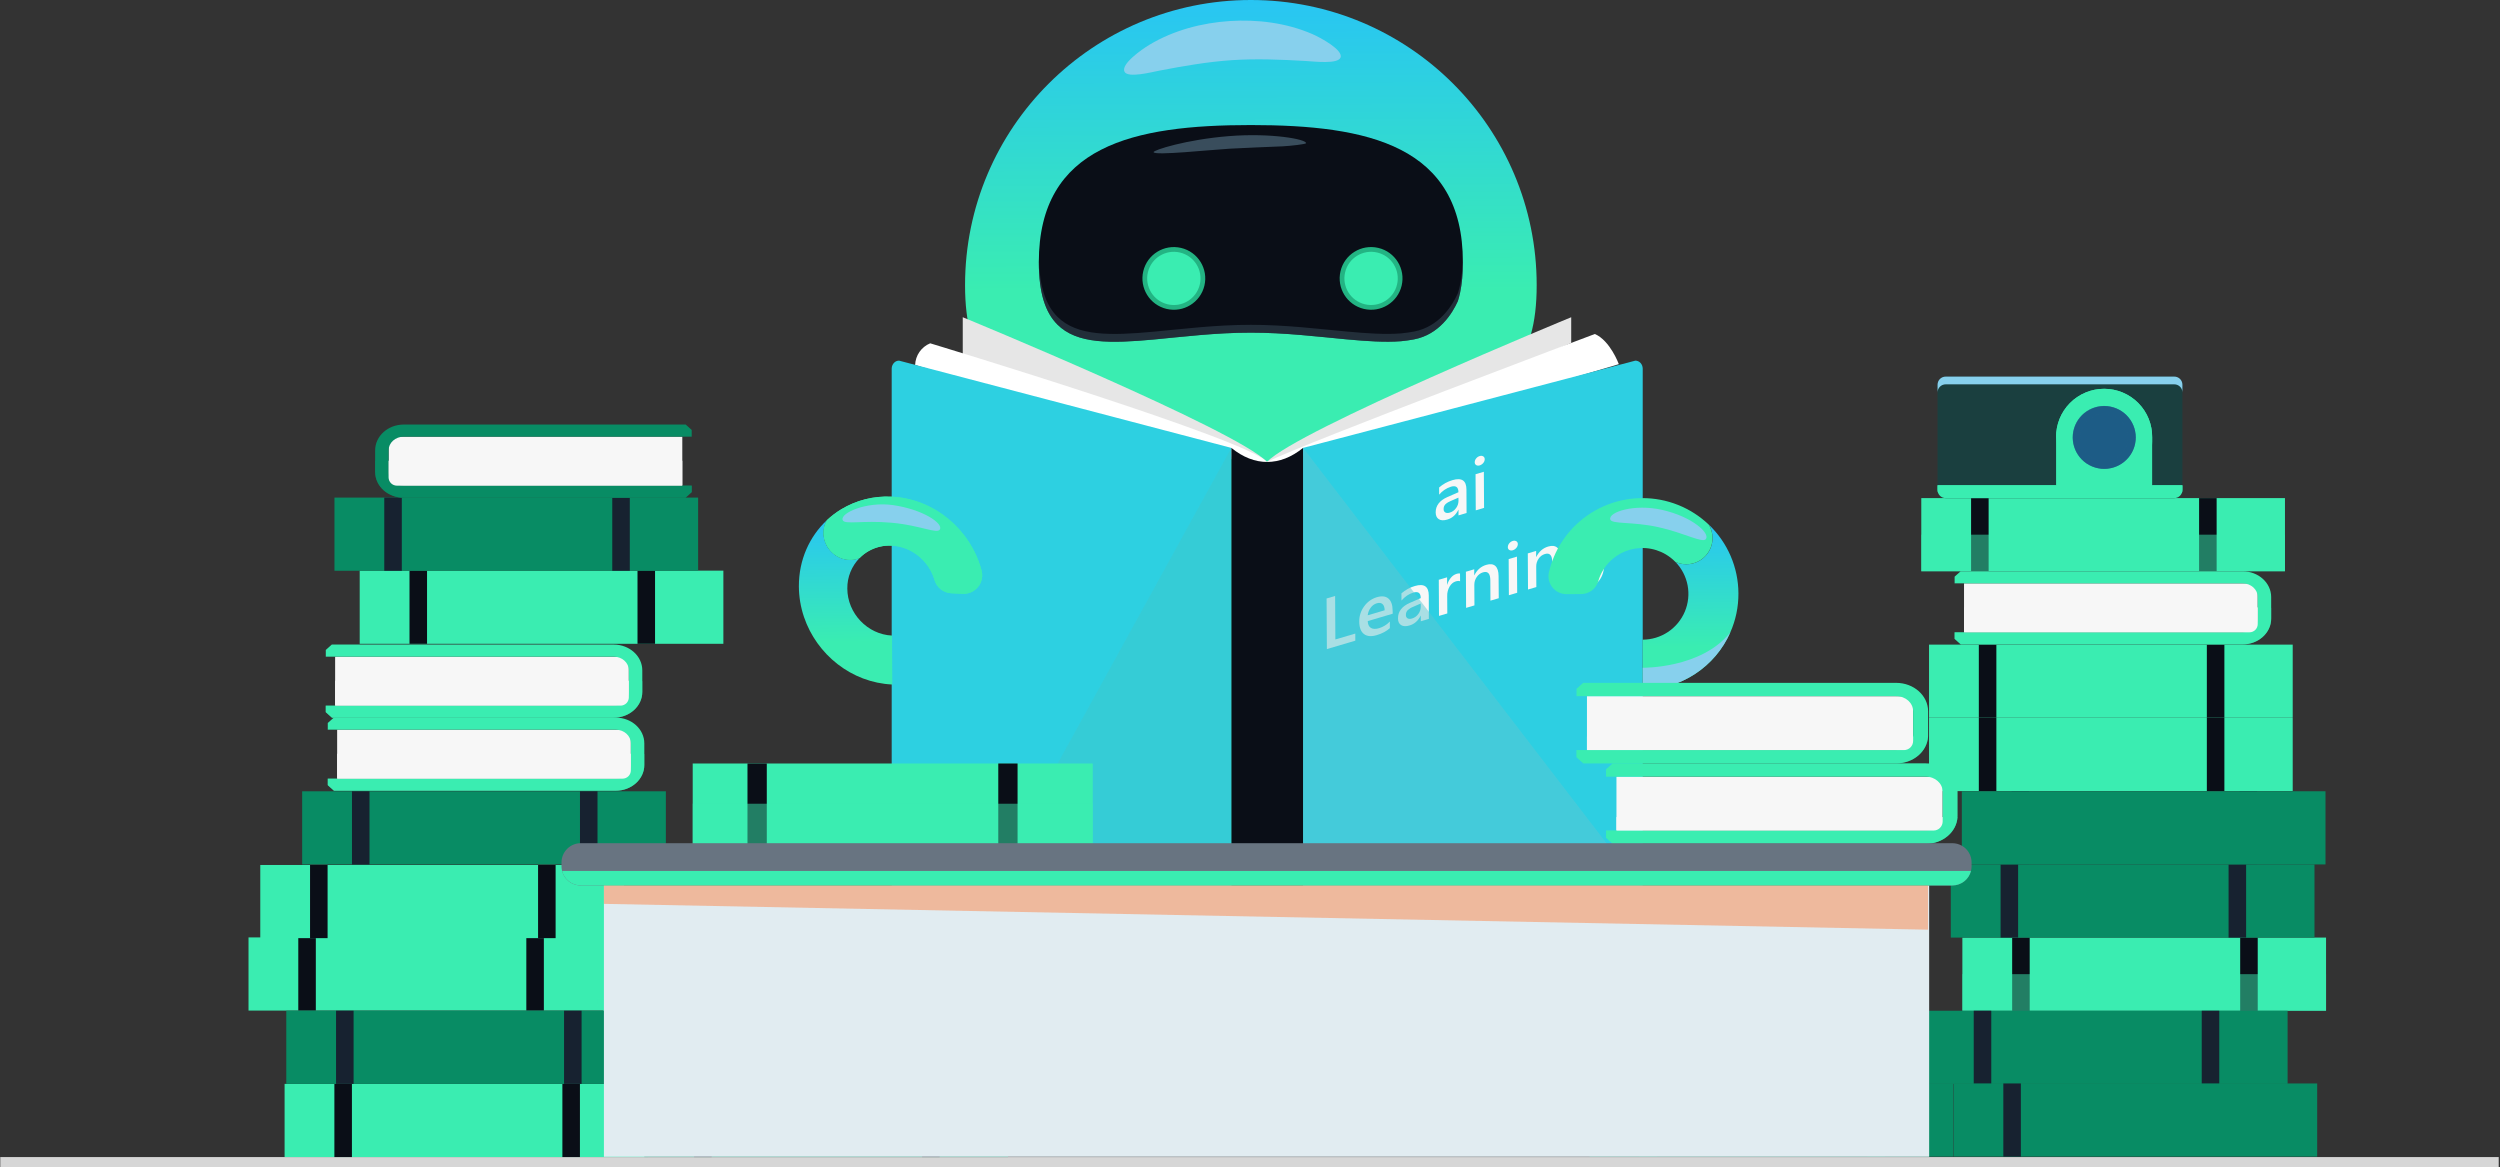
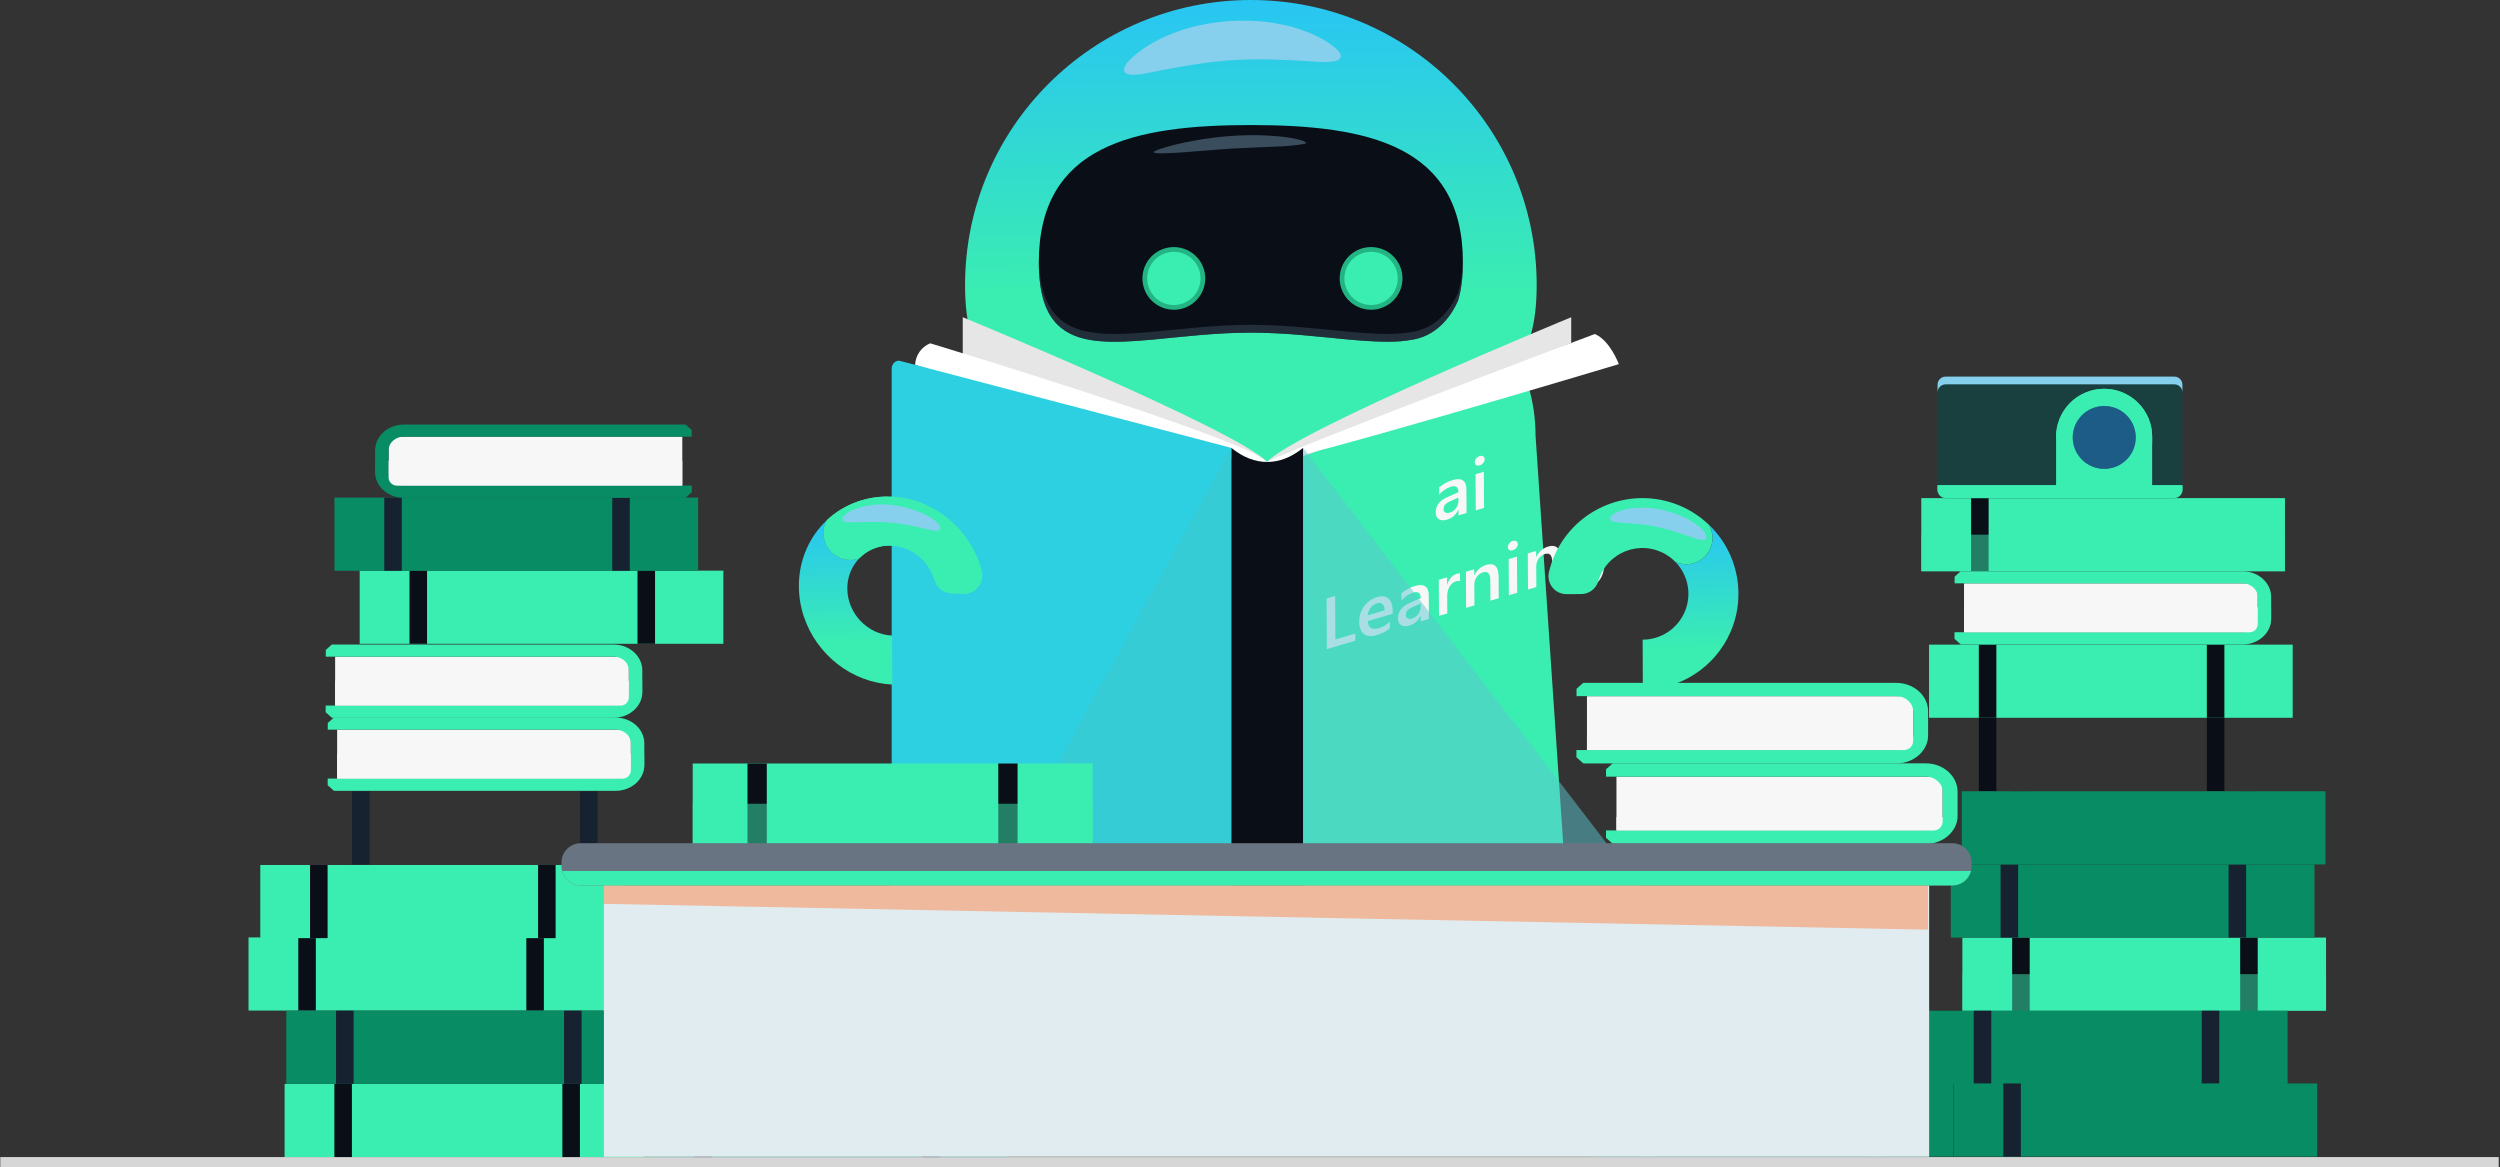
<svg xmlns="http://www.w3.org/2000/svg" width="527" height="246" viewBox="0 0 527 246" fill="none">
  <rect x="0" y="0" width="527" height="246" fill="#333333" stroke="none" />
  <g clip-path="url(#clip0_1218_2683)">
    <g style="mix-blend-mode:overlay">
      <path d="M526.729 243.906H0.059V246.009H526.729V243.906Z" fill="#D6D6D6" />
    </g>
    <path d="M330.436 191.386H195.617L202.365 91.758C202.365 77.187 210.852 65.374 221.321 65.374H304.732C315.201 65.374 323.688 77.187 323.688 91.758L330.436 191.386Z" fill="#3AEDB1" />
    <g style="mix-blend-mode:multiply">
      <path d="M237.668 81.928C237.668 81.928 276.438 86.428 281.722 88.804L295.276 82.415L243.083 75.295L237.668 81.928Z" fill="#3AEDB1" />
    </g>
    <path d="M323.932 60.114C323.932 93.315 296.958 80.134 263.684 80.134C230.409 80.134 203.434 93.315 203.434 60.114C203.434 26.914 230.409 0 263.684 0C296.958 0 323.932 26.914 323.932 60.114Z" fill="url(#paint0_linear_1218_2683)" />
    <path d="M308.375 55.271C308.375 57.722 308.177 59.831 307.797 61.643C307.661 62.288 307.503 62.894 307.323 63.461C306.15 66.07 303.418 70.501 298.079 71.542C297.229 71.703 296.301 71.836 295.332 71.929C292.005 72.195 288.156 71.929 283.916 71.541C277.84 70.975 270.963 70.122 263.678 70.122C256.287 70.122 249.316 70.999 243.176 71.573C234.214 72.4 227.017 72.571 222.879 68.397C220.376 65.878 218.984 61.776 218.984 55.279C218.984 30.651 238.994 26.361 263.678 26.361C288.363 26.361 308.375 30.643 308.375 55.271Z" fill="#0A0E17" />
    <g style="mix-blend-mode:multiply" opacity="0.5">
      <path d="M307.794 59.995C307.659 60.64 307.5 61.245 307.321 61.814C306.148 64.422 303.415 68.853 298.076 69.893C297.226 70.054 296.299 70.186 295.329 70.28C292.002 70.546 288.153 70.28 283.913 69.891C277.837 69.326 270.96 68.473 263.676 68.473C256.285 68.473 249.314 69.35 243.173 69.924C234.212 70.752 227.014 70.922 222.876 66.747C220.489 64.347 219.114 60.5 218.998 54.512C218.998 54.767 218.988 55.021 218.988 55.279C218.988 61.777 220.38 65.878 222.883 68.397C227.029 72.571 234.218 72.4 243.18 71.573C249.32 71.007 256.291 70.122 263.682 70.122C270.967 70.122 277.844 70.975 283.92 71.541C288.16 71.937 292.009 72.195 295.336 71.929C296.305 71.836 297.228 71.707 298.083 71.542C303.415 70.501 306.154 66.07 307.327 63.462C307.507 62.893 307.665 62.287 307.801 61.643C308.18 59.831 308.379 57.722 308.379 55.271C308.379 55.023 308.379 54.778 308.369 54.533C308.347 56.367 308.154 58.196 307.794 59.995Z" fill="#394D5C" />
    </g>
    <path d="M248.852 52.746C252.144 53.522 254.181 56.812 253.405 60.093C252.628 63.375 249.332 65.409 246.04 64.634C242.749 63.859 240.712 60.569 241.488 57.287C242.265 54.005 245.561 51.971 248.852 52.746Z" fill="#3AEDB1" stroke="#23B483" />
    <path d="M290.431 52.744C293.722 53.52 295.759 56.81 294.983 60.091C294.206 63.373 290.91 65.407 287.619 64.632C284.327 63.857 282.29 60.567 283.066 57.285C283.843 54.003 287.139 51.969 290.431 52.744Z" fill="#3AEDB1" stroke="#23B483" />
    <g style="mix-blend-mode:screen">
      <path d="M282.581 12.136C282.006 13.559 277.136 12.966 275.24 12.856C270.069 12.56 264.874 12.341 259.752 12.677C254.63 13.014 249.514 13.912 244.424 14.885C242.738 15.207 237.789 16.508 237.052 15.133C236.199 13.546 240.696 10.402 242.276 9.453C247.415 6.362 253.426 4.818 259.207 4.437C264.989 4.056 271.154 4.8 276.659 7.189C278.38 7.939 283.216 10.56 282.581 12.136Z" fill="#87D0ED" />
    </g>
    <g style="mix-blend-mode:screen">
      <path d="M243.178 32.083C243.443 32.833 254.906 31.6 259.264 31.342C262.958 31.124 266.697 31.019 270.414 30.845C271.991 30.766 275.276 30.397 275.313 30.191C275.463 29.36 267.995 27.98 259.035 28.696C250.075 29.412 243.031 31.664 243.178 32.083Z" fill="#394D5C" />
    </g>
    <path d="M331.211 72.284V66.873C331.211 66.873 273.633 90.558 267.078 97.362C260.522 104.165 331.211 72.284 331.211 72.284Z" fill="#E6E6E6" />
    <path d="M202.949 75.628V66.873C202.949 66.873 260.525 90.558 267.082 97.362C273.639 104.165 202.949 75.628 202.949 75.628Z" fill="#E6E6E6" />
    <path d="M267.078 97.362C268.519 98.582 341.247 76.761 341.247 76.761C341.247 76.761 339.43 71.802 336.195 70.406C336.191 70.406 275.864 93.092 267.078 97.362Z" fill="white" />
-     <path d="M346.284 77.718V186.623C346.285 186.909 346.218 187.192 346.089 187.447C345.967 187.704 345.775 187.922 345.536 188.076C345.297 188.23 345.019 188.314 344.735 188.319L274.688 206.711V94.415L344.735 76.022C345.591 76.022 346.284 76.781 346.284 77.718Z" fill="#2DCFE2" />
    <path d="M267.079 97.427C265.265 99.541 192.91 76.937 192.91 76.937C192.942 75.951 193.258 74.996 193.821 74.185C194.384 73.375 195.17 72.744 196.084 72.369C196.084 72.369 264.019 92.911 267.079 97.427Z" fill="white" />
    <path d="M309.151 108.143L307.453 108.645V107.455L307.422 107.464C306.894 108.539 306.115 109.227 305.084 109.526C304.324 109.752 303.729 109.725 303.297 109.444C302.865 109.164 302.646 108.69 302.641 108.022C302.632 106.584 303.467 105.497 305.147 104.762L307.438 103.764C307.432 102.677 306.906 102.289 305.86 102.598C304.886 102.906 304.023 103.487 303.374 104.274L303.366 102.763C304.179 102.045 305.141 101.516 306.183 101.213C308.135 100.636 309.117 101.295 309.128 103.189L309.151 108.143ZM307.438 104.901L305.822 105.605C305.405 105.765 305.021 106.001 304.691 106.302C304.561 106.44 304.46 106.603 304.395 106.782C304.33 106.961 304.303 107.151 304.315 107.34C304.304 107.477 304.332 107.613 304.395 107.735C304.458 107.856 304.553 107.958 304.67 108.029C304.906 108.165 305.22 108.175 305.612 108.059C306.147 107.901 306.612 107.568 306.932 107.113C307.271 106.667 307.453 106.123 307.45 105.563L307.438 104.901Z" fill="#F7F7F7" />
    <path d="M311.92 98.104C311.8 98.148 311.672 98.165 311.545 98.155C311.417 98.145 311.293 98.108 311.182 98.046C311.079 97.982 310.997 97.892 310.942 97.784C310.888 97.677 310.864 97.557 310.873 97.437C310.875 97.144 310.982 96.862 311.174 96.64C311.361 96.402 311.617 96.228 311.907 96.141C312.03 96.095 312.161 96.076 312.292 96.087C312.422 96.097 312.549 96.136 312.663 96.2C312.767 96.264 312.85 96.356 312.905 96.464C312.961 96.572 312.985 96.693 312.977 96.814C312.971 97.102 312.863 97.379 312.671 97.595C312.479 97.837 312.217 98.015 311.92 98.104ZM312.841 107.062L311.091 107.581L311.046 99.965L312.796 99.446L312.841 107.062Z" fill="#F7F7F7" />
    <path d="M285.699 135.052L279.708 136.826L279.645 126.16L281.441 125.628L281.495 134.799L285.696 133.558L285.699 135.052Z" fill="#F7F7F7" />
    <path d="M293.583 129.369L288.317 130.928C288.341 131.626 288.564 132.104 288.986 132.361C289.409 132.619 289.986 132.639 290.721 132.421C291.582 132.153 292.361 131.671 292.983 131.02V132.411C292.282 133.056 291.353 133.55 290.196 133.892C289.058 134.229 288.165 134.147 287.515 133.646C286.866 133.146 286.536 132.268 286.528 131.014C286.512 129.856 286.881 128.726 287.578 127.8C288.222 126.889 289.153 126.219 290.223 125.896C291.28 125.583 292.099 125.676 292.681 126.175C293.263 126.674 293.557 127.518 293.565 128.706L293.583 129.369ZM291.885 128.65C291.885 128.031 291.723 127.592 291.432 127.334C291.141 127.076 290.734 127.023 290.222 127.173C289.705 127.33 289.256 127.655 288.945 128.095C288.595 128.568 288.375 129.124 288.309 129.708L291.885 128.65Z" fill="#F7F7F7" />
    <path d="M301.2 130.463L299.502 130.966V129.775L299.471 129.785C298.944 130.859 298.165 131.547 297.133 131.847C296.379 132.072 295.783 132.046 295.346 131.766C294.908 131.487 294.693 131.012 294.699 130.342C294.69 128.904 295.525 127.818 297.204 127.082L299.495 126.084C299.489 124.998 298.963 124.61 297.917 124.92C296.996 125.191 296.168 125.749 295.433 126.594L295.423 125.083C296.237 124.366 297.199 123.836 298.241 123.534C300.192 122.957 301.174 123.615 301.186 125.509L301.2 130.463ZM299.487 127.223L297.871 127.926C297.454 128.085 297.07 128.322 296.74 128.622C296.61 128.76 296.509 128.924 296.444 129.102C296.379 129.281 296.352 129.471 296.364 129.66C296.354 129.797 296.382 129.933 296.444 130.055C296.507 130.176 296.602 130.278 296.719 130.349C296.955 130.487 297.269 130.497 297.661 130.38C298.196 130.221 298.661 129.888 298.981 129.433C299.32 128.988 299.502 128.443 299.499 127.884L299.487 127.223Z" fill="#F7F7F7" />
    <path d="M307.787 122.533C307.574 122.431 307.27 122.439 306.873 122.557C306.354 122.711 305.923 123.07 305.58 123.634C305.222 124.251 305.046 124.956 305.071 125.669L305.092 129.314L303.342 129.832L303.297 122.215L305.048 121.698V123.266L305.079 123.258C305.226 122.711 305.493 122.204 305.86 121.772C306.169 121.394 306.581 121.114 307.046 120.966C307.277 120.879 307.527 120.854 307.771 120.893L307.787 122.533Z" fill="#F7F7F7" />
    <path d="M315.937 126.102L314.186 126.621L314.162 122.329C314.154 120.906 313.639 120.346 312.617 120.648C312.076 120.811 311.61 121.158 311.3 121.629C310.96 122.111 310.781 122.687 310.788 123.276L310.813 127.619L309.055 128.138L309.012 120.522L310.768 120.003V121.267L310.799 121.257C311.371 120.125 312.203 119.397 313.295 119.074C314.134 118.824 314.776 118.902 315.223 119.311C315.67 119.719 315.896 120.431 315.902 121.446L315.937 126.102Z" fill="#F7F7F7" />
    <path d="M318.901 115.994C318.78 116.038 318.652 116.055 318.525 116.045C318.398 116.035 318.274 115.998 318.162 115.936C318.06 115.872 317.977 115.782 317.923 115.674C317.868 115.567 317.844 115.447 317.853 115.327C317.856 115.034 317.962 114.752 318.154 114.53C318.341 114.293 318.597 114.118 318.888 114.031C319.01 113.985 319.142 113.967 319.272 113.977C319.403 113.987 319.53 114.026 319.644 114.09C319.747 114.155 319.831 114.246 319.886 114.354C319.941 114.462 319.966 114.583 319.957 114.705C319.951 114.993 319.843 115.269 319.652 115.485C319.46 115.727 319.197 115.905 318.901 115.994ZM319.822 124.952L318.072 125.471L318.026 117.853L319.776 117.336L319.822 124.952Z" fill="#F7F7F7" />
    <path d="M328.986 122.241L327.236 122.759L327.21 118.467C327.203 117.042 326.688 116.482 325.667 116.785C325.127 116.946 324.66 117.291 324.348 117.76C324.008 118.242 323.829 118.818 323.836 119.407L323.862 123.75L322.104 124.271L322.059 116.654L323.817 116.134V117.398H323.846C324.42 116.265 325.252 115.537 326.342 115.213C327.183 114.965 327.826 115.044 328.272 115.45C328.718 115.856 328.943 116.568 328.949 117.586L328.986 122.241Z" fill="#F7F7F7" />
    <path d="M338.152 118.918C338.169 121.713 336.751 123.533 333.899 124.379C332.892 124.678 332.014 124.771 331.264 124.659L331.254 123.083C332.042 123.309 332.877 123.309 333.665 123.083C335.496 122.54 336.409 121.378 336.402 119.598V118.765H336.373C335.8 119.91 334.933 120.653 333.772 120.996C332.83 121.274 332.07 121.16 331.49 120.655C330.911 120.149 330.617 119.325 330.609 118.183C330.603 116.893 330.906 115.773 331.519 114.823C332.104 113.898 333.009 113.222 334.063 112.922C335.084 112.621 335.843 112.809 336.341 113.485L336.372 113.475V112.419L338.122 111.901L338.152 118.918ZM336.401 116.553V115.563C336.401 115.028 336.215 114.625 335.853 114.35C335.491 114.076 335.045 114.028 334.504 114.189C333.854 114.374 333.299 114.797 332.949 115.374C332.559 116.038 332.368 116.8 332.4 117.569C332.4 118.321 332.583 118.866 332.949 119.205C333.316 119.544 333.793 119.627 334.383 119.455C334.984 119.278 335.504 118.897 335.851 118.376C336.222 117.841 336.414 117.203 336.401 116.553Z" fill="#F7F7F7" />
    <path d="M259.566 94.415V206.711L258.401 206.405L205.574 192.539L189.519 188.323C188.662 188.323 187.969 187.563 187.969 186.627V77.718C187.966 77.466 188.018 77.216 188.12 76.985C188.223 76.755 188.374 76.549 188.564 76.383C188.828 76.151 189.167 76.023 189.519 76.022L259.566 94.415Z" fill="#2DD0E1" />
    <path d="M274.686 206.71C269.826 210.662 264.448 210.678 259.566 206.71V94.414C264.448 98.382 269.826 98.367 274.686 94.414V206.71Z" fill="#0A0E17" />
    <path d="M366.46 125.109C366.474 127.929 365.893 130.72 364.755 133.301C363.18 136.877 360.599 139.92 357.324 142.062C354.05 144.203 350.223 145.35 346.308 145.364L346.291 140.758L346.27 134.844C348.171 134.838 350.029 134.273 351.611 133.22C353.193 132.166 354.428 130.671 355.164 128.922C355.899 127.172 356.102 125.245 355.746 123.381C355.391 121.517 354.493 119.798 353.165 118.441C354.237 118.933 355.439 119.071 356.595 118.833C357.752 118.595 358.801 117.994 359.59 117.117C360.38 116.241 360.867 115.136 360.981 113.964C361.096 112.791 360.831 111.613 360.226 110.602C362.191 112.476 363.757 114.727 364.828 117.22C365.899 119.713 366.454 122.396 366.46 125.109Z" fill="url(#paint1_linear_1218_2683)" />
    <path d="M346.156 105.001C351.392 104.981 356.431 106.989 360.214 110.602C360.819 111.613 361.085 112.79 360.971 113.962C360.857 115.135 360.371 116.24 359.582 117.116C358.794 117.992 357.745 118.594 356.589 118.832C355.433 119.071 354.231 118.934 353.159 118.442C352.558 117.827 351.877 117.294 351.136 116.857C349.863 116.108 348.435 115.66 346.962 115.546C345.489 115.433 344.009 115.658 342.636 116.204C341.263 116.749 340.034 117.601 339.043 118.695C338.051 119.788 337.324 121.093 336.916 122.51C336.69 123.293 336.215 123.981 335.564 124.471C334.912 124.962 334.119 125.229 333.303 125.232L330.21 125.243C329.639 125.244 329.075 125.117 328.561 124.87C328.046 124.623 327.595 124.263 327.239 123.817C326.884 123.371 326.635 122.851 326.51 122.295C326.385 121.739 326.387 121.162 326.518 120.608C327.552 116.18 330.054 112.231 333.618 109.398C337.182 106.566 341.599 105.016 346.156 105.001Z" fill="#3AEDB1" />
    <g style="mix-blend-mode:multiply">
-       <path d="M364.75 133.303C363.175 136.879 360.593 139.922 357.319 142.063C354.045 144.205 350.218 145.352 346.303 145.366L346.285 140.76C346.285 140.76 358.643 140.966 364.75 133.303Z" fill="#87D0ED" />
-     </g>
+       </g>
    <g style="mix-blend-mode:multiply" opacity="0.5">
      <path d="M346.089 187.447C345.967 187.703 345.775 187.921 345.536 188.075C345.297 188.229 345.019 188.314 344.735 188.319L274.688 206.71V94.414L346.089 187.447Z" fill="#5CC7D2" />
    </g>
    <g style="mix-blend-mode:multiply" opacity="0.5">
      <path d="M259.566 204.761C259.576 205.124 259.468 205.481 259.258 205.777C259.048 206.073 258.747 206.293 258.401 206.404L205.574 192.539L259.567 94.418L259.566 204.761Z" fill="#3DC7CC" />
    </g>
    <path d="M174.323 109.639C170.647 113.075 168.374 118.023 168.403 123.626C168.415 125.82 168.781 127.997 169.485 130.075C172.161 137.975 179.496 143.91 188.095 144.295L188.042 133.977C182.871 133.746 178.641 129.301 178.615 124.079C178.599 122.882 178.821 121.693 179.269 120.582C179.717 119.472 180.382 118.461 181.225 117.609C179.034 118.544 176.341 117.843 174.761 115.767C173.339 113.9 173.237 111.461 174.323 109.639Z" fill="url(#paint2_linear_1218_2683)" />
    <path d="M187.895 104.701C184.181 104.516 180.498 105.445 177.319 107.368C176.245 108.019 175.243 108.78 174.326 109.638C173.24 111.46 173.342 113.899 174.766 115.764C176.344 117.839 179.036 118.541 181.229 117.606C181.804 117.026 182.456 116.53 183.168 116.13C184.625 115.321 186.279 114.935 187.945 115.016C192.206 115.207 195.829 118.257 196.986 122.249C197.212 123.035 197.682 123.73 198.326 124.235C198.971 124.74 199.759 125.03 200.578 125.064L202.96 125.171C203.574 125.198 204.186 125.08 204.747 124.827C205.307 124.573 205.8 124.192 206.185 123.713C206.57 123.235 206.837 122.672 206.963 122.072C207.09 121.471 207.073 120.849 206.914 120.256C204.638 111.69 196.973 105.109 187.895 104.701Z" fill="#3AEDB1" />
    <path d="M187.895 104.701C184.181 104.516 180.498 105.445 177.319 107.368C176.245 108.019 175.243 108.78 174.326 109.638C173.24 111.46 173.342 113.899 174.766 115.764C176.344 117.839 179.036 118.541 181.229 117.606C181.804 117.026 182.456 116.53 183.168 116.13C184.625 115.321 186.279 114.935 187.945 115.016C192.206 115.207 195.829 118.257 196.986 122.249C197.212 123.035 197.682 123.73 198.326 124.235C198.971 124.74 199.759 125.03 200.578 125.064L202.96 125.171C203.574 125.198 204.186 125.08 204.747 124.827C205.307 124.573 205.8 124.192 206.185 123.713C206.57 123.235 206.837 122.672 206.963 122.072C207.09 121.471 207.073 120.849 206.914 120.256C204.638 111.69 196.973 105.109 187.895 104.701Z" fill="#3AEDB1" />
    <g style="mix-blend-mode:screen">
      <path d="M198.12 111.617C197.522 112.614 194.012 110.734 187.917 110.189C181.777 109.639 178.012 110.672 177.63 109.621C177.089 108.138 182.67 105.665 188.281 106.48C194.515 107.387 198.898 110.323 198.12 111.617Z" fill="#87D0ED" />
    </g>
    <g style="mix-blend-mode:screen">
      <path d="M359.602 113.631C358.901 114.558 355.089 112.341 349.61 111.13C344.094 109.903 339.709 110.556 339.441 109.476C339.059 107.944 344.524 106.156 350.364 107.482C356.786 108.937 360.514 112.426 359.602 113.631Z" fill="#87D0ED" />
    </g>
    <path d="M483.303 135.887H406.641V151.309H483.303V135.887Z" fill="#3AEDB1" />
    <path d="M420.834 135.887H417.137V151.309H420.834V135.887Z" fill="#0A0E17" />
    <path d="M468.9 135.887H465.203V151.309H468.9V135.887Z" fill="#0A0E17" />
-     <path d="M483.303 151.344H406.641V166.766H483.303V151.344Z" fill="#3AEDB1" />
    <path d="M420.834 151.344H417.137V166.766H420.834V151.344Z" fill="#0A0E17" />
    <path d="M468.9 151.343H465.203V166.764H468.9V151.343Z" fill="#0A0E17" />
    <path d="M490.331 197.643H413.668V213.065H490.331V197.643Z" fill="#3AEDB1" />
    <path d="M427.861 197.643H424.164V213.065H427.861V197.643Z" fill="#0A0E17" />
    <path d="M475.928 197.642H472.23V213.063H475.928V197.642Z" fill="#0A0E17" />
    <g style="mix-blend-mode:multiply" opacity="0.5">
      <path d="M490.331 205.353H413.668V213.065H490.331V205.353Z" fill="#3AEDB1" />
    </g>
    <path d="M481.67 105H405.008V120.422H481.67V105Z" fill="#3AEDB1" />
    <path d="M419.201 105H415.504V120.422H419.201V105Z" fill="#0A0E17" />
-     <path d="M467.267 105H463.57V120.422H467.267V105Z" fill="#0A0E17" />
    <g style="mix-blend-mode:multiply" opacity="0.5">
      <path d="M481.67 112.71H405.008V120.422H481.67V112.71Z" fill="#3AEDB1" />
    </g>
    <path d="M411.741 228.396H335.078V243.818H411.741V228.396Z" fill="#088C64" />
    <path d="M349.271 228.396H345.574V243.818H349.271V228.396Z" fill="#088C64" />
    <path d="M397.334 228.395H393.637V243.816H397.334V228.395Z" fill="#088C64" />
    <path d="M136.655 228.484H59.992V243.906H136.655V228.484Z" fill="#3AEDB1" />
    <path d="M74.185 228.484H70.488V243.906H74.185V228.484Z" fill="#0A0E17" />
    <path d="M122.248 228.484H118.551V243.906H122.248V228.484Z" fill="#0A0E17" />
    <path d="M129.049 197.606H52.387V213.028H129.049V197.606Z" fill="#3AEDB1" />
    <path d="M66.576 197.606H62.879V213.028H66.576V197.606Z" fill="#0A0E17" />
    <path d="M114.646 197.604H110.949V213.026H114.646V197.604Z" fill="#0A0E17" />
    <path d="M152.487 120.29H75.824V135.712H152.487V120.29Z" fill="#3AEDB1" />
    <path d="M90.021 120.29H86.324V135.712H90.021V120.29Z" fill="#0A0E17" />
    <path d="M138.084 120.29H134.387V135.712H138.084V120.29Z" fill="#0A0E17" />
    <path d="M131.53 182.339H54.867V197.76H131.53V182.339Z" fill="#3AEDB1" />
    <path d="M69.056 182.339H65.359V197.76H69.056V182.339Z" fill="#0A0E17" />
    <path d="M117.123 182.339H113.426V197.76H117.123V182.339Z" fill="#0A0E17" />
    <path d="M427.744 166.8H424.047V182.221H427.744V166.8Z" fill="#172230" />
    <path d="M475.807 166.8H472.109V182.221H475.807V166.8Z" fill="#172230" />
    <path d="M487.893 182.222H411.23V197.643H487.893V182.222Z" fill="#088C64" />
    <path d="M425.42 182.222H421.723V197.643H425.42V182.222Z" fill="#172230" />
    <path d="M473.482 182.222H469.785V197.643H473.482V182.222Z" fill="#172230" />
    <path d="M482.225 213.063H405.562V228.485H482.225V213.063Z" fill="#088C64" />
    <path d="M419.76 213.063H416.062V228.485H419.76V213.063Z" fill="#172230" />
    <path d="M467.822 213.063H464.125V228.485H467.822V213.063Z" fill="#172230" />
    <path d="M488.463 228.395H411.801V243.816H488.463V228.395Z" fill="#088C64" />
    <path d="M425.998 228.395H422.301V243.816H425.998V228.395Z" fill="#172230" />
    <path d="M212.483 212.455H135.82V227.877H212.483V212.455Z" fill="#088C64" />
    <path d="M150.014 212.455H146.316V227.877H150.014V212.455Z" fill="#172230" />
    <path d="M198.076 212.455H194.379V227.877H198.076V212.455Z" fill="#172230" />
    <path d="M212.483 228.484H135.82V243.906H212.483V228.484Z" fill="#088C64" />
    <path d="M150.014 228.485H146.316V243.906H150.014V228.485Z" fill="#172230" />
    <path d="M198.076 228.484H194.379V243.906H198.076V228.484Z" fill="#172230" />
    <path d="M137.01 213.063H60.348V228.485H137.01V213.063Z" fill="#088C64" />
    <path d="M74.537 213.063H70.84V228.485H74.537V213.063Z" fill="#172230" />
    <path d="M122.599 213.063H118.902V228.485H122.599V213.063Z" fill="#172230" />
-     <path d="M140.362 166.803H63.699V182.225H140.362V166.803Z" fill="#088C64" />
    <path d="M77.892 166.803H74.195V182.225H77.892V166.803Z" fill="#172230" />
    <path d="M125.955 166.803H122.258V182.225H125.955V166.803Z" fill="#172230" />
    <path d="M147.166 104.894H70.504V120.316H147.166V104.894Z" fill="#088C64" />
    <path d="M84.701 104.894H81.004V120.316H84.701V104.894Z" fill="#172230" />
    <path d="M132.764 104.894H129.066V120.316H132.764V104.894Z" fill="#172230" />
    <path d="M475.93 124.714V131.55C475.93 132.013 475.746 132.456 475.418 132.783C475.091 133.11 474.647 133.294 474.183 133.295H414.056C414.045 133.295 414.035 133.291 414.027 133.283C414.02 133.275 414.016 133.265 414.016 133.255V123.01C414.016 122.999 414.02 122.989 414.027 122.982C414.035 122.974 414.045 122.97 414.056 122.97H474.183C474.647 122.97 475.091 123.154 475.418 123.481C475.746 123.808 475.93 124.252 475.93 124.714Z" fill="#F7F7F7" />
    <path d="M478.763 125.849V130.414C478.763 133.412 476.06 135.842 472.726 135.842H413.342L412.035 134.667V133.254C412.036 133.265 412.042 133.276 412.05 133.283C412.058 133.291 412.069 133.295 412.08 133.295H472.726C474.496 133.295 475.929 132.005 475.929 130.414V125.849C475.929 124.259 474.496 122.97 472.726 122.97H412.08C412.069 122.969 412.058 122.973 412.05 122.981C412.041 122.988 412.036 122.999 412.035 123.01V121.559C412.528 121.115 412.808 120.867 413.3 120.43H472.726C476.06 120.422 478.763 122.852 478.763 125.849Z" fill="#3AEDB1" />
    <g style="mix-blend-mode:multiply" opacity="0.5">
      <path d="M475.929 128.13H478.763V130.413C478.763 133.412 476.06 135.842 472.726 135.842H413.342L412.035 134.667V133.254C412.036 133.265 412.042 133.276 412.05 133.283C412.058 133.291 412.069 133.295 412.08 133.295H472.726C474.496 133.295 475.929 132.005 475.929 130.413V128.13Z" fill="#3AEDB1" />
    </g>
    <g style="mix-blend-mode:multiply">
      <path d="M475.93 128.042V131.55C475.93 132.013 475.746 132.456 475.418 132.783C475.091 133.11 474.647 133.294 474.183 133.295H414.056C414.045 133.295 414.035 133.291 414.027 133.283C414.02 133.275 414.016 133.265 414.016 133.255V128.042H475.93Z" fill="#F7F7F7" />
    </g>
    <path d="M189.848 201.898V208.734C189.848 209.196 189.664 209.64 189.336 209.967C189.009 210.294 188.565 210.478 188.101 210.478H127.974C127.963 210.478 127.953 210.474 127.946 210.466C127.938 210.459 127.934 210.449 127.934 210.438V200.194C127.934 200.183 127.938 200.173 127.945 200.165C127.953 200.158 127.963 200.153 127.974 200.153H188.101C188.565 200.154 189.009 200.338 189.336 200.665C189.664 200.992 189.848 201.435 189.848 201.898Z" fill="#F7F7F7" />
    <path d="M192.685 203.033V207.599C192.685 210.596 189.982 213.026 186.648 213.026H127.266L125.957 211.85V210.438C125.958 210.449 125.964 210.459 125.972 210.467C125.98 210.474 125.991 210.478 126.002 210.478H186.648C188.426 210.478 189.851 209.188 189.851 207.599V203.033C189.851 201.443 188.418 200.153 186.648 200.153H126.002C125.991 200.153 125.98 200.157 125.971 200.164C125.963 200.172 125.958 200.182 125.957 200.193V198.742L127.224 197.614H186.648C189.982 197.606 192.685 200.035 192.685 203.033Z" fill="#3AEDB1" />
    <g style="mix-blend-mode:multiply" opacity="0.5">
      <path d="M189.851 205.308H192.685V207.593C192.685 210.59 189.982 213.02 186.648 213.02H127.266L125.957 211.844V210.432C125.958 210.443 125.964 210.453 125.972 210.461C125.98 210.468 125.991 210.472 126.002 210.472H186.648C188.426 210.472 189.851 209.182 189.851 207.593V205.308Z" fill="#3AEDB1" />
    </g>
    <g style="mix-blend-mode:multiply">
      <path d="M189.848 205.226V208.734C189.848 209.196 189.664 209.64 189.336 209.967C189.009 210.294 188.565 210.478 188.101 210.478H127.974C127.963 210.478 127.953 210.474 127.946 210.466C127.938 210.459 127.934 210.449 127.934 210.438V205.226H189.848Z" fill="#F7F7F7" />
    </g>
    <path d="M132.559 140.171V147.009C132.559 147.471 132.375 147.914 132.047 148.241C131.72 148.568 131.275 148.752 130.812 148.752H70.685C70.674 148.752 70.664 148.748 70.657 148.741C70.649 148.733 70.645 148.723 70.644 148.713V138.469C70.644 138.458 70.649 138.448 70.656 138.44C70.664 138.432 70.674 138.428 70.685 138.428H130.812C131.275 138.428 131.72 138.612 132.047 138.939C132.375 139.266 132.559 139.709 132.559 140.171Z" fill="#F7F7F7" />
    <path d="M135.396 141.3V145.864C135.396 148.861 132.693 151.293 129.359 151.293H69.977L68.668 150.117V148.716C68.669 148.727 68.674 148.737 68.683 148.745C68.691 148.752 68.702 148.755 68.713 148.755H129.359C131.137 148.755 132.562 147.465 132.562 145.875V141.3C132.562 139.708 131.128 138.42 129.359 138.42H68.721C68.71 138.42 68.699 138.424 68.691 138.431C68.682 138.439 68.677 138.449 68.676 138.46V137.009L69.943 135.871H129.359C132.693 135.874 135.396 138.304 135.396 141.3Z" fill="#3AEDB1" />
    <g style="mix-blend-mode:multiply" opacity="0.5">
      <path d="M132.562 143.584H135.396V145.867C135.396 148.865 132.693 151.296 129.359 151.296H69.977L68.668 150.121V148.716C68.669 148.727 68.674 148.737 68.683 148.745C68.691 148.752 68.702 148.756 68.713 148.755H129.359C131.137 148.755 132.562 147.465 132.562 145.876V143.584Z" fill="#3AEDB1" />
    </g>
    <g style="mix-blend-mode:multiply">
      <path d="M132.559 143.494V147.004C132.559 147.466 132.375 147.91 132.047 148.237C131.72 148.563 131.275 148.747 130.812 148.747H70.685C70.674 148.747 70.664 148.743 70.657 148.736C70.649 148.729 70.645 148.719 70.644 148.708V143.494H132.559Z" fill="#F7F7F7" />
    </g>
    <path d="M132.985 155.559V162.395C132.985 162.857 132.801 163.301 132.473 163.628C132.146 163.955 131.701 164.139 131.238 164.14H71.111C71.1 164.14 71.09 164.136 71.083 164.128C71.075 164.121 71.071 164.111 71.07 164.101V153.855C71.07 153.844 71.075 153.834 71.082 153.826C71.09 153.819 71.1 153.814 71.111 153.814H131.238C131.701 153.815 132.146 153.999 132.473 154.326C132.801 154.653 132.985 155.097 132.985 155.559Z" fill="#F7F7F7" />
    <path d="M135.822 156.694V161.26C135.822 164.258 133.118 166.687 129.785 166.687H70.403C69.892 166.231 69.595 165.97 69.094 165.512V164.101C69.095 164.112 69.1 164.122 69.109 164.129C69.117 164.137 69.128 164.14 69.139 164.14H129.785C131.562 164.14 132.988 162.85 132.988 161.26V156.694C132.988 155.105 131.554 153.815 129.785 153.815H69.139C69.128 153.814 69.117 153.818 69.108 153.826C69.1 153.833 69.095 153.844 69.094 153.855V152.404L70.361 151.275H129.785C133.118 151.267 135.822 153.697 135.822 156.694Z" fill="#3AEDB1" />
    <g style="mix-blend-mode:multiply" opacity="0.5">
      <path d="M132.988 158.977H135.822V161.26C135.822 164.257 133.118 166.687 129.785 166.687H70.403C69.892 166.231 69.595 165.97 69.094 165.512V164.101C69.095 164.112 69.1 164.122 69.109 164.129C69.117 164.136 69.128 164.14 69.139 164.14H129.785C131.562 164.14 132.988 162.85 132.988 161.26V158.977Z" fill="#3AEDB1" />
    </g>
    <g style="mix-blend-mode:multiply">
      <path d="M132.985 158.887V162.395C132.985 162.857 132.801 163.301 132.473 163.628C132.146 163.955 131.701 164.139 131.238 164.14H71.111C71.1 164.14 71.09 164.136 71.083 164.128C71.075 164.121 71.071 164.111 71.07 164.101V158.887H132.985Z" fill="#F7F7F7" />
    </g>
    <path d="M81.914 93.789V100.627C81.914 101.089 82.098 101.532 82.426 101.859C82.753 102.186 83.198 102.369 83.661 102.369H143.788C143.799 102.369 143.809 102.365 143.817 102.358C143.824 102.35 143.828 102.34 143.828 102.329V92.085C143.828 92.074 143.824 92.064 143.816 92.057C143.808 92.05 143.798 92.046 143.788 92.046H83.661C83.198 92.046 82.753 92.23 82.426 92.556C82.098 92.883 81.914 93.326 81.914 93.789Z" fill="#F7F7F7" />
    <path d="M79.082 94.925V99.49C79.082 102.489 81.785 104.918 85.119 104.918H144.504L145.812 103.741V102.329C145.811 102.34 145.806 102.35 145.798 102.358C145.79 102.365 145.779 102.369 145.768 102.369H85.119C83.35 102.369 81.916 101.079 81.916 99.49V94.925C81.916 93.334 83.35 92.046 85.119 92.046H145.766C145.777 92.045 145.788 92.049 145.796 92.056C145.804 92.064 145.809 92.074 145.81 92.085V90.633L144.545 89.495H85.119C81.785 89.497 79.082 91.927 79.082 94.925Z" fill="#088C64" />
    <g style="mix-blend-mode:multiply" opacity="0.5">
      <path d="M81.916 97.123H79.082V99.496C79.082 102.495 81.785 104.925 85.119 104.925H144.504L145.812 103.748V102.336C145.811 102.347 145.806 102.357 145.798 102.364C145.79 102.372 145.779 102.376 145.768 102.376H85.119C83.35 102.376 81.916 101.086 81.916 99.496V97.123Z" fill="#088C64" />
    </g>
    <g style="mix-blend-mode:multiply">
      <path d="M81.914 97.123V100.633C81.914 101.095 82.098 101.539 82.426 101.865C82.753 102.192 83.198 102.376 83.661 102.376H143.788C143.799 102.376 143.809 102.372 143.817 102.364C143.824 102.357 143.828 102.346 143.828 102.336V97.123H81.914Z" fill="#F7F7F7" />
    </g>
    <path d="M490.217 166.8H413.555V182.221H490.217V166.8Z" fill="#088C64" />
    <path d="M409.513 165.645V173.166C409.513 173.418 409.463 173.667 409.367 173.9C409.27 174.132 409.129 174.344 408.951 174.522C408.773 174.7 408.561 174.841 408.328 174.938C408.095 175.034 407.845 175.083 407.593 175.083H340.794C340.788 175.084 340.782 175.083 340.777 175.081C340.772 175.079 340.767 175.076 340.763 175.072C340.759 175.068 340.756 175.063 340.753 175.058C340.751 175.053 340.75 175.047 340.75 175.042V163.772C340.75 163.766 340.751 163.76 340.753 163.755C340.755 163.749 340.758 163.744 340.762 163.74C340.766 163.736 340.771 163.733 340.777 163.731C340.782 163.729 340.788 163.728 340.794 163.728H407.585C407.838 163.727 408.088 163.776 408.322 163.872C408.556 163.968 408.769 164.109 408.948 164.287C409.127 164.465 409.269 164.677 409.366 164.91C409.463 165.143 409.513 165.393 409.513 165.645Z" fill="#F7F7F7" />
    <path d="M412.655 166.89V171.914C412.655 172.02 412.655 172.128 412.644 172.236C412.458 175.384 409.533 177.879 405.951 177.879H340.005L338.551 176.59V175.037C338.552 175.049 338.558 175.06 338.567 175.068C338.577 175.076 338.589 175.08 338.601 175.079H405.959C407.803 175.079 409.317 173.831 409.496 172.233C409.508 172.126 409.514 172.018 409.514 171.911V166.887C409.514 165.137 407.922 163.72 405.959 163.72H338.603C338.596 163.72 338.59 163.721 338.584 163.723C338.578 163.725 338.573 163.728 338.568 163.732C338.564 163.736 338.56 163.741 338.557 163.746C338.554 163.752 338.553 163.758 338.552 163.764V162.169L339.957 160.917H405.959C409.653 160.92 412.655 163.593 412.655 166.89Z" fill="#3AEDB1" />
    <g style="mix-blend-mode:multiply" opacity="0.5">
      <path d="M412.644 172.233C412.458 175.38 409.533 177.876 405.951 177.876H340.005L338.551 176.586V175.034C338.552 175.046 338.558 175.057 338.567 175.065C338.577 175.073 338.589 175.077 338.601 175.076H405.959C407.803 175.076 409.317 173.828 409.496 172.23L412.644 172.233Z" fill="#3AEDB1" />
    </g>
    <g style="mix-blend-mode:multiply">
      <path d="M409.512 172.233V173.162C409.513 173.414 409.463 173.663 409.367 173.896C409.27 174.128 409.129 174.339 408.951 174.518C408.773 174.696 408.561 174.837 408.328 174.933C408.095 175.03 407.845 175.079 407.593 175.079H340.794C340.788 175.079 340.782 175.078 340.777 175.076C340.772 175.074 340.767 175.071 340.763 175.067C340.759 175.063 340.756 175.059 340.753 175.054C340.751 175.048 340.75 175.043 340.75 175.037V172.233H409.512Z" fill="#F7F7F7" />
    </g>
    <path d="M403.286 148.678V156.199C403.286 156.451 403.237 156.7 403.14 156.933C403.044 157.166 402.902 157.377 402.724 157.555C402.546 157.733 402.334 157.875 402.101 157.971C401.868 158.068 401.618 158.118 401.366 158.118H334.573C334.562 158.117 334.551 158.113 334.544 158.104C334.536 158.096 334.531 158.085 334.531 158.074V146.806C334.531 146.8 334.532 146.794 334.534 146.789C334.536 146.783 334.539 146.778 334.542 146.774C334.546 146.77 334.551 146.767 334.557 146.764C334.562 146.762 334.568 146.761 334.573 146.761H401.366C401.875 146.761 402.364 146.963 402.724 147.323C403.084 147.682 403.286 148.17 403.286 148.678Z" fill="#F7F7F7" />
    <path d="M406.443 149.929V154.951C406.443 155.058 406.443 155.166 406.433 155.274C406.248 158.422 403.321 160.917 399.74 160.917H333.786L332.332 159.627V158.068C332.333 158.08 332.338 158.091 332.347 158.099C332.356 158.107 332.368 158.112 332.381 158.111H399.731C401.574 158.111 403.087 156.862 403.268 155.264C403.28 155.157 403.286 155.049 403.286 154.941V149.919C403.286 148.17 401.694 146.751 399.731 146.751H332.381C332.374 146.751 332.368 146.751 332.362 146.754C332.356 146.756 332.351 146.759 332.346 146.763C332.342 146.767 332.338 146.772 332.336 146.778C332.333 146.784 332.332 146.79 332.332 146.796V145.202L333.736 143.947H399.731C403.434 143.957 406.443 146.63 406.443 149.929Z" fill="#3AEDB1" />
    <g style="mix-blend-mode:multiply" opacity="0.5">
      <path d="M406.425 155.27C406.239 158.419 403.313 160.913 399.732 160.913H333.786L332.332 159.623V158.067C332.333 158.08 332.338 158.091 332.347 158.099C332.356 158.107 332.368 158.111 332.381 158.111H399.731C401.574 158.111 403.087 156.861 403.268 155.264L406.425 155.27Z" fill="#3AEDB1" />
    </g>
    <g style="mix-blend-mode:multiply">
      <path d="M403.286 155.271V156.199C403.286 156.451 403.236 156.7 403.14 156.933C403.044 157.166 402.902 157.377 402.724 157.555C402.546 157.733 402.334 157.875 402.101 157.971C401.868 158.068 401.618 158.118 401.366 158.118H334.573C334.562 158.117 334.551 158.113 334.543 158.105C334.536 158.096 334.531 158.086 334.531 158.074V155.271H403.286Z" fill="#F7F7F7" />
    </g>
    <path d="M230.349 160.946H146.023V177.909H230.349V160.946Z" fill="#3AEDB1" />
    <path d="M161.638 160.946H157.57V177.909H161.638V160.946Z" fill="#0A0E17" />
    <path d="M214.503 160.946H210.438V177.909H214.503V160.946Z" fill="#0A0E17" />
    <g style="mix-blend-mode:multiply" opacity="0.5">
      <path d="M230.349 169.426H146.023V177.909H230.349V169.426Z" fill="#3AEDB1" />
    </g>
    <path d="M458.346 79.385H410.144C409.201 79.385 408.438 80.147 408.438 81.087V103.298C408.438 104.239 409.201 105.001 410.144 105.001H458.346C459.288 105.001 460.052 104.239 460.052 103.298V81.087C460.052 80.147 459.288 79.385 458.346 79.385Z" fill="#1A3F3F" />
    <g style="mix-blend-mode:screen">
      <path d="M458.346 79.388H410.144C409.92 79.388 409.698 79.431 409.491 79.517C409.284 79.602 409.096 79.727 408.937 79.885C408.779 80.043 408.653 80.231 408.567 80.437C408.482 80.644 408.437 80.865 408.438 81.089V82.72C408.437 82.497 408.482 82.275 408.567 82.069C408.653 81.862 408.779 81.675 408.937 81.517C409.096 81.359 409.284 81.234 409.491 81.148C409.698 81.063 409.92 81.019 410.144 81.019H458.346C458.57 81.019 458.792 81.063 458.999 81.148C459.206 81.234 459.394 81.359 459.552 81.517C459.711 81.675 459.837 81.862 459.922 82.069C460.008 82.275 460.052 82.497 460.052 82.72V81.085C460.051 80.635 459.871 80.203 459.551 79.884C459.231 79.566 458.798 79.387 458.346 79.388Z" fill="#87D0ED" />
    </g>
    <path d="M460.052 102.297V103.298C460.052 103.75 459.872 104.183 459.552 104.502C459.232 104.822 458.798 105.001 458.346 105.001H410.144C409.691 105.001 409.257 104.822 408.937 104.502C408.617 104.183 408.438 103.75 408.438 103.298V102.297H433.422V92.193C433.405 90.855 433.655 89.528 434.156 88.287C434.657 87.046 435.401 85.918 436.343 84.966C437.284 84.014 438.407 83.258 439.643 82.742C440.88 82.227 442.208 81.961 443.548 81.961C444.889 81.961 446.216 82.227 447.453 82.742C448.69 83.258 449.812 84.014 450.754 84.966C451.696 85.918 452.439 87.046 452.941 88.287C453.442 89.528 453.691 90.855 453.674 92.193V102.297H460.052Z" fill="#3AEDB1" />
    <g style="mix-blend-mode:screen">
      <path d="M433.422 103.929V102.297H408.438V103.298C408.438 103.514 408.48 103.728 408.56 103.929H433.422Z" fill="#3AEDB1" />
    </g>
    <g style="mix-blend-mode:screen">
      <path d="M443.552 83.72C446.238 83.72 448.813 84.785 450.712 86.68C452.612 88.575 453.679 91.145 453.679 93.825V92.193C453.695 90.855 453.446 89.528 452.945 88.287C452.443 87.046 451.7 85.918 450.758 84.966C449.816 84.014 448.694 83.258 447.457 82.742C446.22 82.227 444.893 81.961 443.553 81.961C442.212 81.961 440.885 82.227 439.648 82.742C438.411 83.258 437.289 84.014 436.347 84.966C435.405 85.918 434.662 87.046 434.16 88.287C433.659 89.528 433.41 90.855 433.427 92.193V93.825C433.427 91.145 434.493 88.575 436.392 86.68C438.291 84.785 440.866 83.721 443.552 83.72Z" fill="#3AEDB1" />
    </g>
    <g style="mix-blend-mode:screen">
      <path d="M453.676 102.297V103.929H459.928C460.008 103.728 460.049 103.514 460.049 103.298V102.297H453.676Z" fill="#3AEDB1" />
    </g>
    <path d="M449.939 94.138C451.001 90.636 449.018 86.938 445.509 85.877C441.999 84.817 438.292 86.796 437.229 90.297C436.166 93.799 438.15 97.498 441.659 98.558C445.169 99.619 448.876 97.64 449.939 94.138Z" fill="#1D5C86" />
    <g style="mix-blend-mode:multiply" opacity="0.5">
      <path d="M443.555 85.568C442.242 85.568 440.958 85.956 439.866 86.684C438.774 87.411 437.923 88.446 437.42 89.656C436.917 90.867 436.785 92.199 437.041 93.484C437.297 94.769 437.93 95.95 438.858 96.877C439.787 97.803 440.97 98.434 442.258 98.69C443.546 98.946 444.881 98.815 446.094 98.314C447.308 97.812 448.345 96.963 449.074 95.874C449.804 94.784 450.193 93.503 450.193 92.193C450.193 90.436 449.494 88.751 448.249 87.509C447.004 86.266 445.316 85.568 443.555 85.568ZM443.555 97.163C442.57 97.164 441.607 96.873 440.787 96.327C439.968 95.781 439.329 95.004 438.952 94.096C438.574 93.188 438.475 92.188 438.667 91.224C438.86 90.26 439.334 89.374 440.031 88.678C440.727 87.983 441.615 87.51 442.581 87.318C443.548 87.126 444.549 87.224 445.46 87.6C446.37 87.977 447.148 88.614 447.696 89.431C448.243 90.249 448.536 91.21 448.536 92.193C448.536 93.511 448.011 94.775 447.077 95.707C446.143 96.639 444.876 97.163 443.555 97.163Z" fill="#1D5C86" />
    </g>
    <path d="M415.606 181.798V182.604C415.608 183.136 415.503 183.664 415.3 184.156C415.096 184.648 414.797 185.095 414.419 185.471C414.042 185.848 413.594 186.146 413.101 186.349C412.608 186.553 412.079 186.657 411.546 186.656H122.428C121.894 186.657 121.366 186.553 120.873 186.349C120.38 186.146 119.931 185.848 119.554 185.471C119.177 185.095 118.878 184.648 118.674 184.156C118.47 183.664 118.366 183.136 118.367 182.604V181.798C118.367 180.723 118.795 179.693 119.557 178.933C120.318 178.173 121.351 177.746 122.428 177.746H411.546C412.623 177.746 413.656 178.173 414.417 178.933C415.179 179.693 415.606 180.723 415.606 181.798Z" fill="#687481" />
    <path d="M406.666 186.65H127.305V243.847H406.666V186.65Z" fill="#E1ECF1" />
    <g style="mix-blend-mode:multiply" opacity="0.5">
      <path d="M406.43 195.978L127.305 190.536V186.428H406.43V195.978Z" fill="#FC864A" />
    </g>
    <g style="mix-blend-mode:multiply">
      <path d="M415.487 183.589C415.266 184.464 414.758 185.241 414.045 185.796C413.331 186.351 412.452 186.652 411.547 186.652H122.428C121.523 186.652 120.644 186.351 119.93 185.796C119.217 185.241 118.709 184.464 118.488 183.589H415.487Z" fill="#3AEDB1" />
    </g>
  </g>
  <defs>
    <linearGradient id="paint0_linear_1218_2683" x1="259.691" y1="-10.997" x2="259.933" y2="61.409" gradientUnits="userSpaceOnUse">
      <stop stop-color="#25BEFF" />
      <stop offset="1" stop-color="#3AEDB1" />
    </linearGradient>
    <linearGradient id="paint1_linear_1218_2683" x1="355.696" y1="105.98" x2="355.951" y2="136.408" gradientUnits="userSpaceOnUse">
      <stop stop-color="#25BEFF" />
      <stop offset="1" stop-color="#3AEDB1" />
    </linearGradient>
    <linearGradient id="paint2_linear_1218_2683" x1="177.597" y1="105.032" x2="177.856" y2="135.366" gradientUnits="userSpaceOnUse">
      <stop stop-color="#25BEFF" />
      <stop offset="1" stop-color="#3AEDB1" />
    </linearGradient>
    <clipPath id="clip0_1218_2683">
      <rect width="527" height="246" fill="white" />
    </clipPath>
  </defs>
</svg>